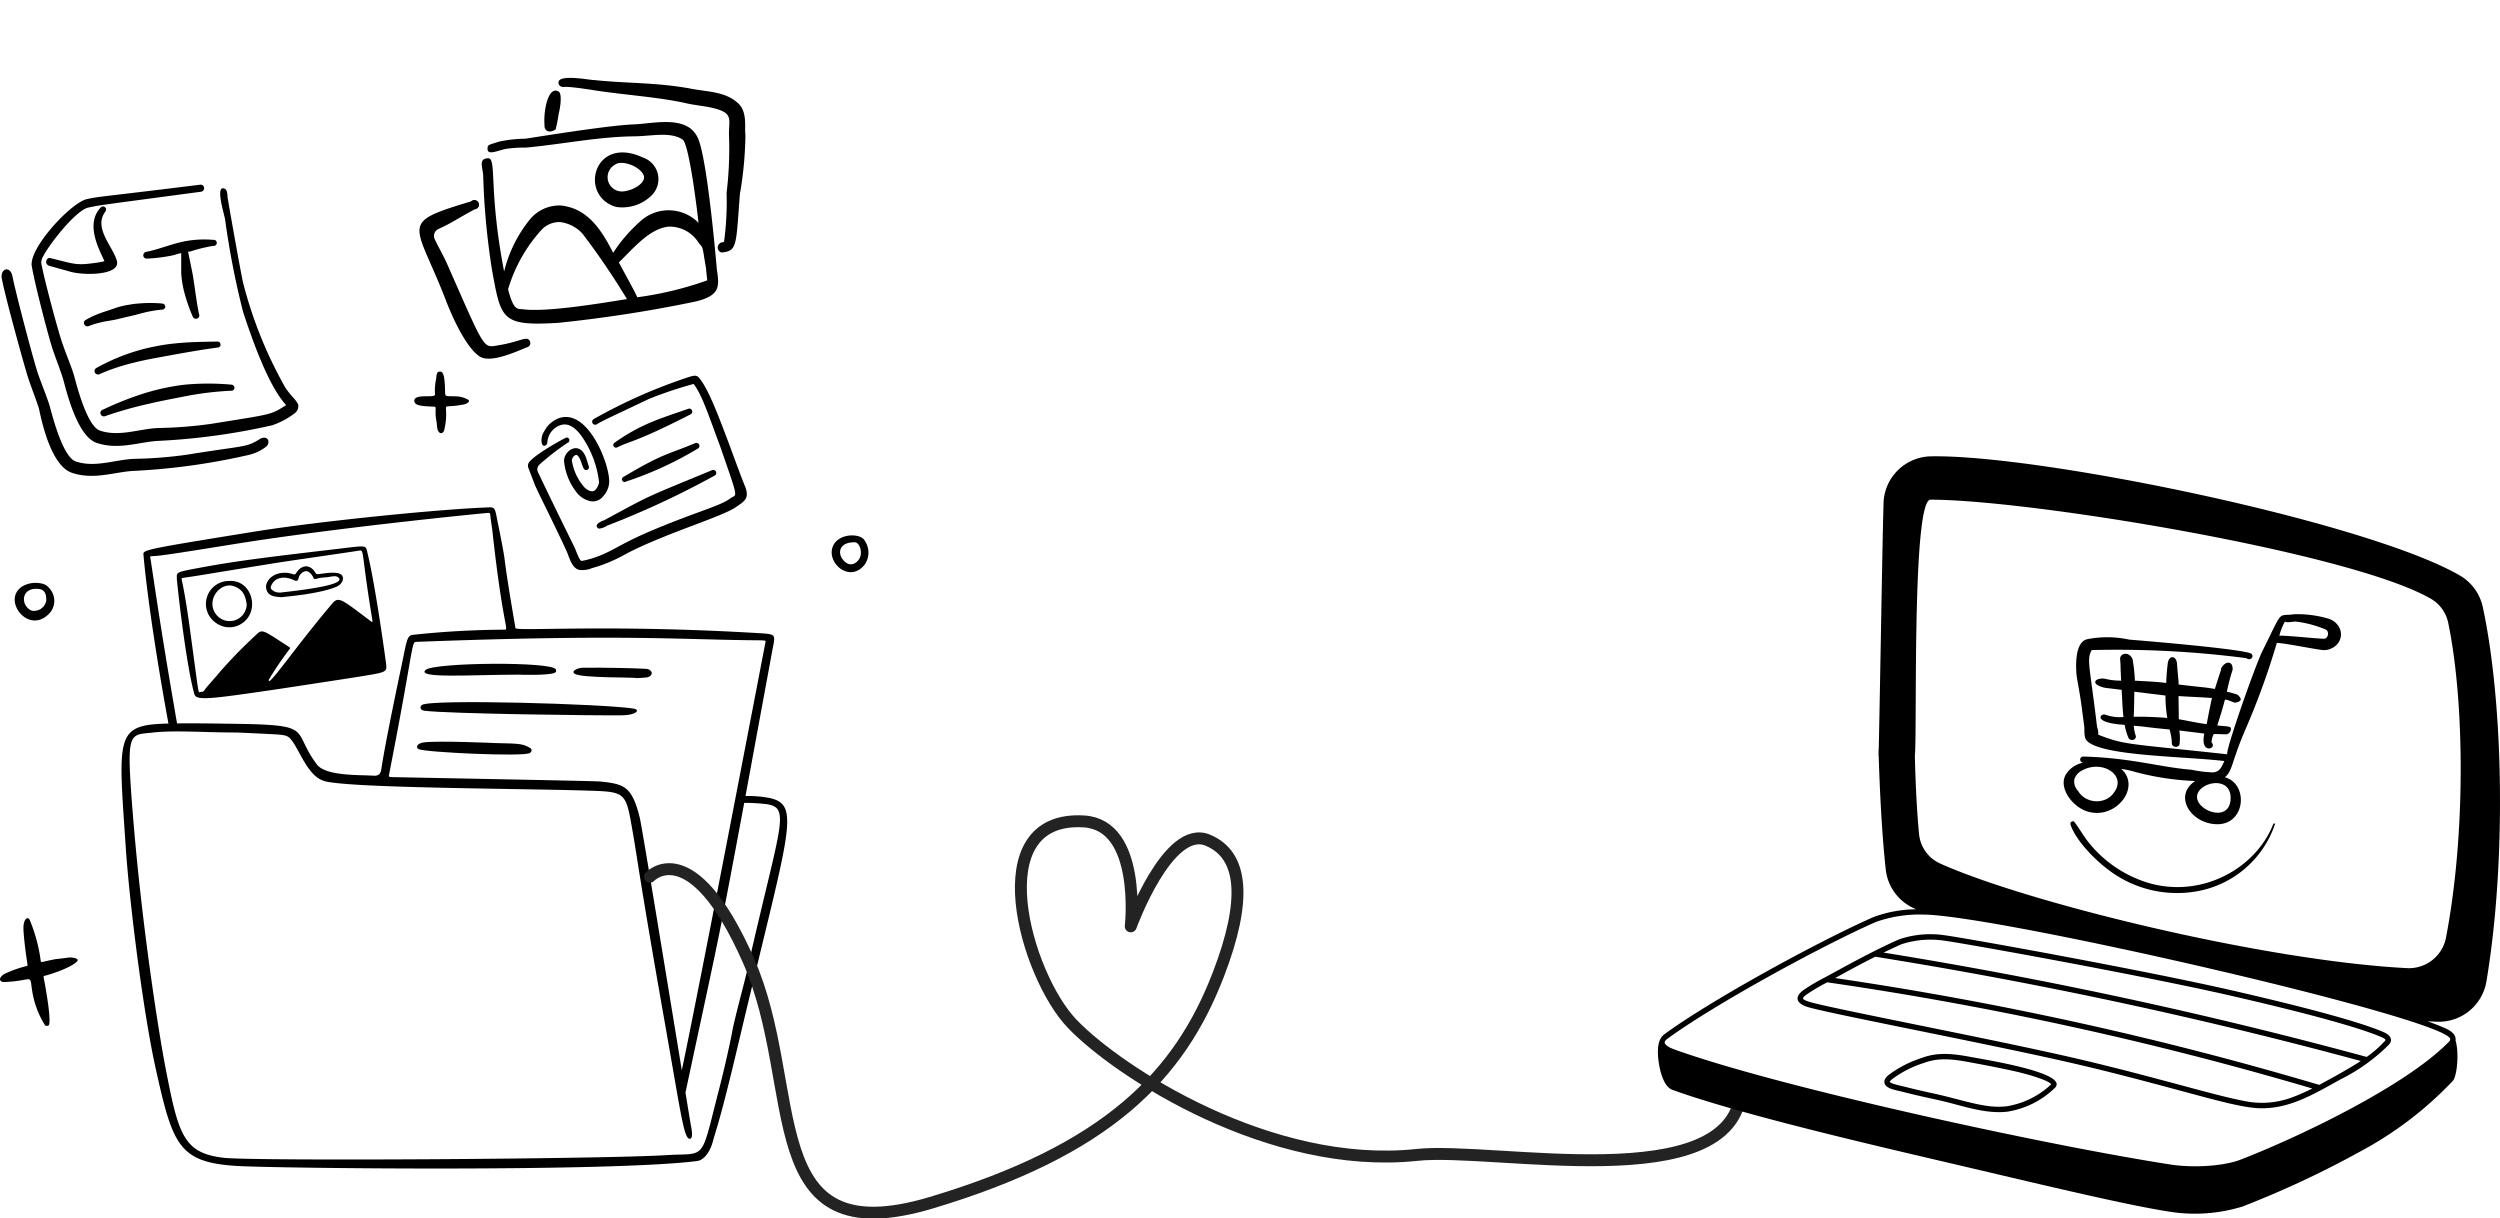
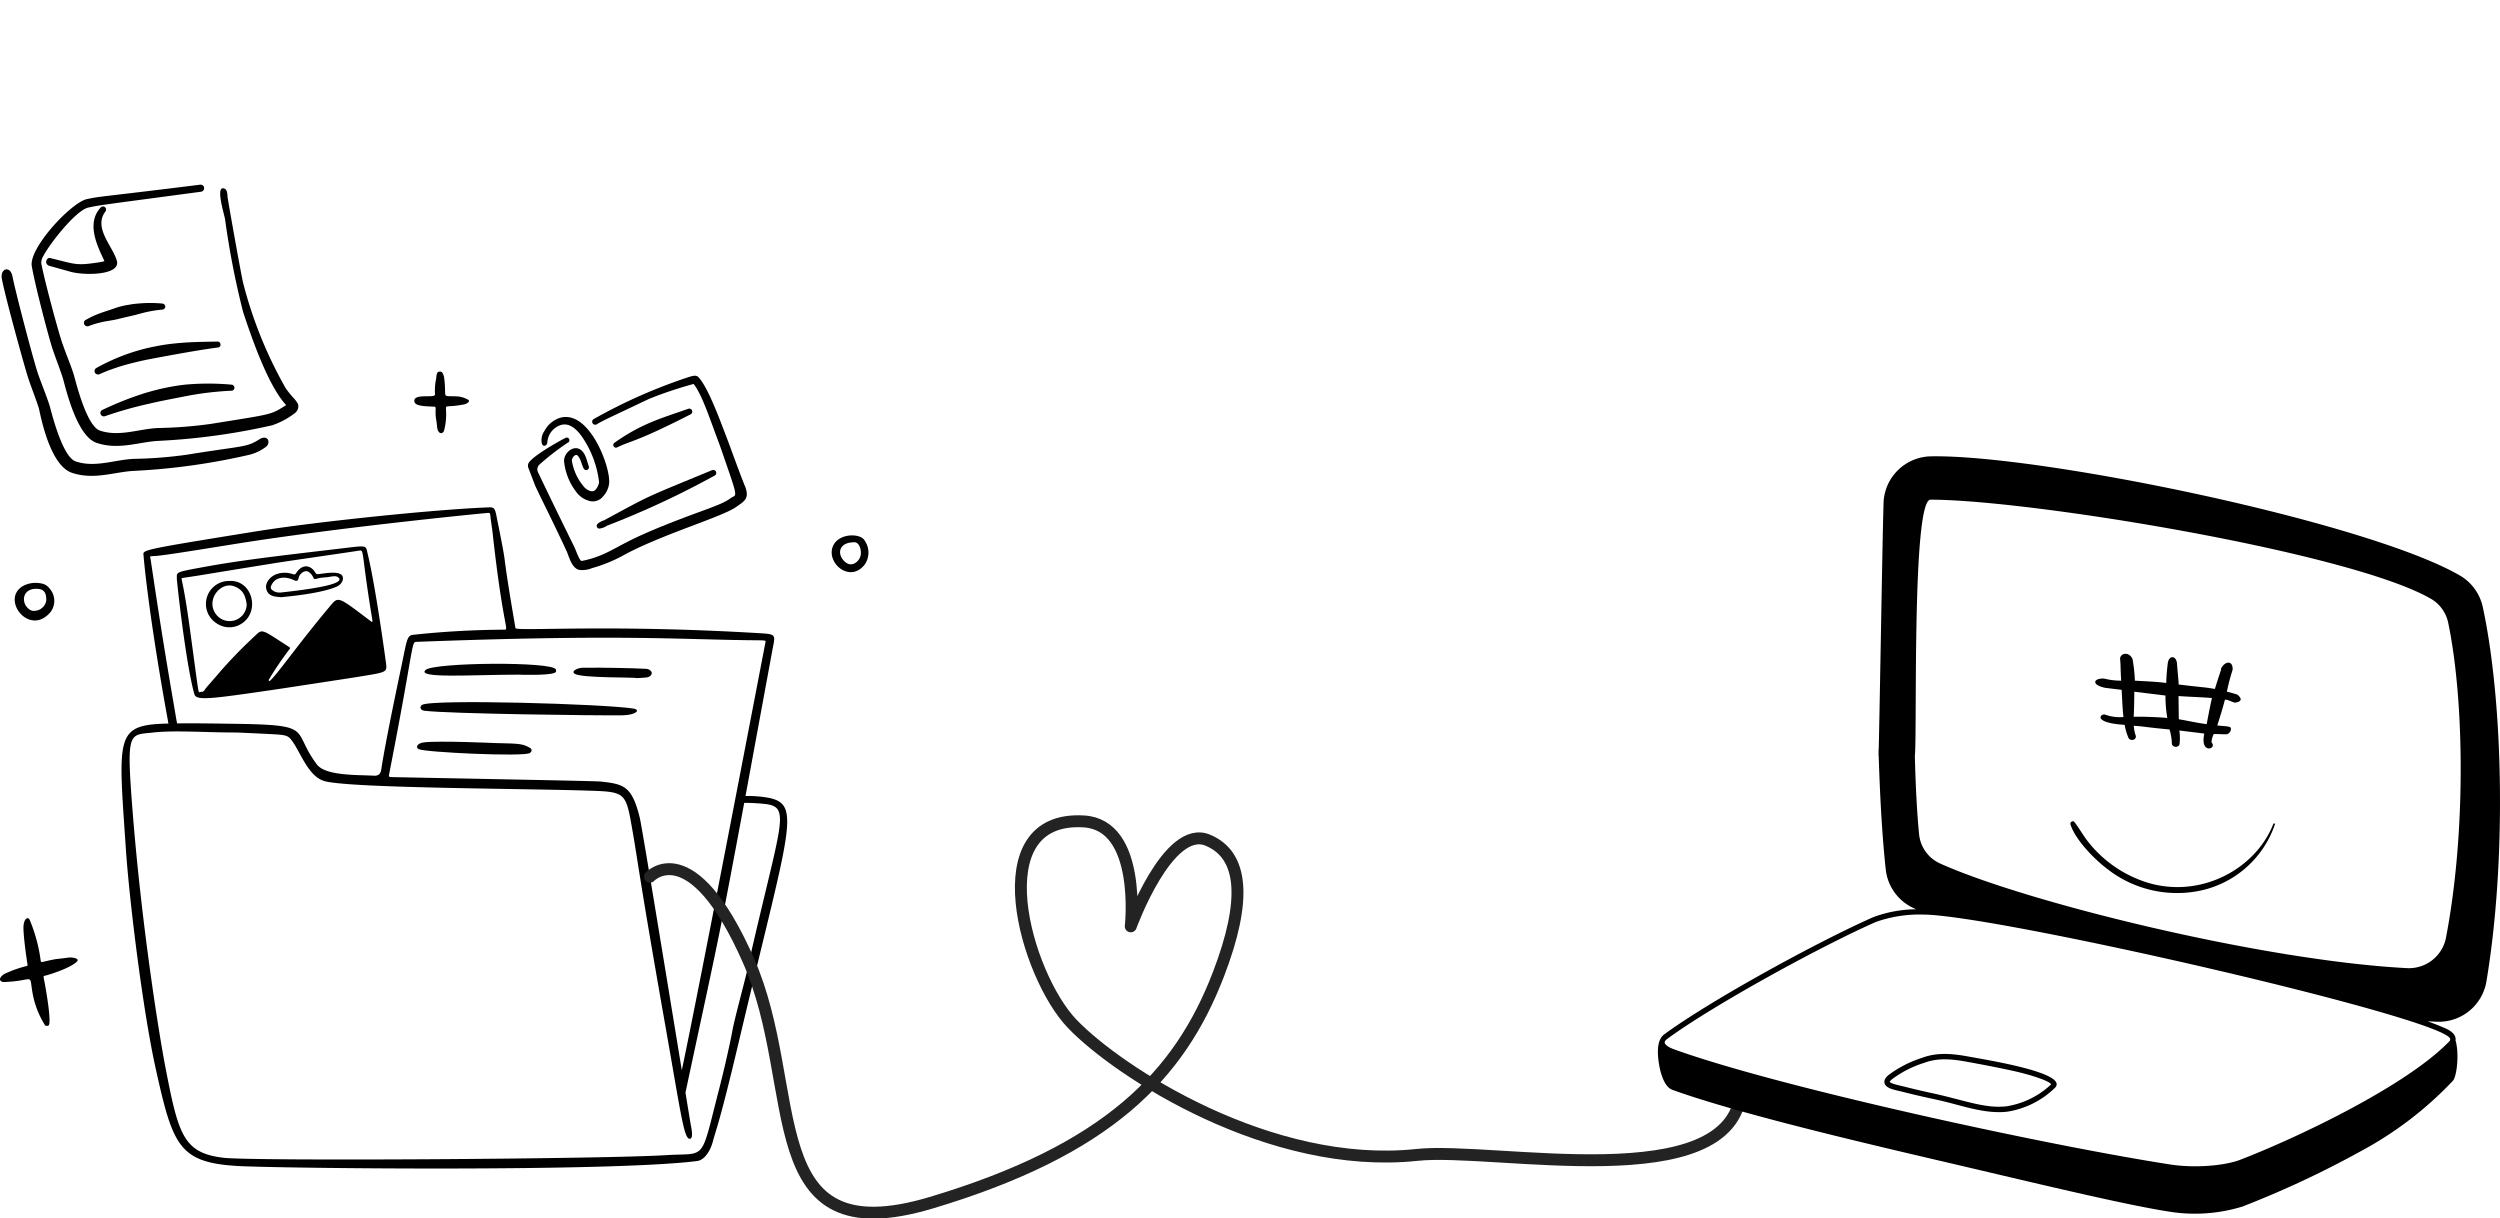
<svg xmlns="http://www.w3.org/2000/svg" width="419.273" height="204.326" viewBox="0 0 419.273 204.326">
  <defs>
    <clipPath id="clip-path">
      <rect id="Rectángulo_2015" data-name="Rectángulo 2015" width="44.115" height="39.361" fill="#fff" />
    </clipPath>
    <clipPath id="clip-path-2">
      <rect id="Rectángulo_2016" data-name="Rectángulo 2016" width="50" height="50" fill="#fff" />
    </clipPath>
    <clipPath id="clip-path-3">
      <rect id="Rectángulo_2017" data-name="Rectángulo 2017" width="33" height="33" fill="#fff" />
    </clipPath>
    <clipPath id="clip-path-4">
-       <rect id="Rectángulo_2018" data-name="Rectángulo 2018" width="57.779" height="57.779" transform="translate(0 -0.303)" />
-     </clipPath>
+       </clipPath>
  </defs>
  <g id="Grupo_10358" data-name="Grupo 10358" transform="translate(-460 -3338.47)">
    <g id="content-media-folder" transform="translate(456.165 3390.002)">
      <path id="Trazado_688" data-name="Trazado 688" d="M132.857,82.29a19.228,19.228,0,0,0-3.995-.323l4.495-24.39c.46-2.53.811-2.743-1.85-2.9-26.034-1.569-41.194-.264-41.234-.885-.017-.264-1.3-7.375-1.827-11.657-.135-1.1-.885-4.855-1.15-6.136-.412-2-.369-2.476-1.347-2.444-8.221.271-28.653,2.332-39.47,4.078C27.722,40.657,27.8,40.688,27.9,41.536c0,.02.706,9.236,4.184,28.277-8.974.214-8.432,1.85-7.153,20.856.613,9.153,2.92,27.562,5,36.928,2.871,12.948,3.867,15.825,13.7,16.416,6.418.383,62.44,1.034,77.119-.83,1.4-.177,2.325-2.054,2.624-3.236.383-1.522,1.149-3.119,4.324-16.574C136.148,87.611,138.325,83.476,132.857,82.29Zm-3.373-26.454c2.928.033,2.8-.008,2.724.359-.118.548-11.115,58.082-14.028,71.76-2.366-14.442-6.685-40.842-7.038-42.293-1.316-5.409-2.7-5.7-6.634-6.128-.881-.1-34.771-.722-35.086-.743-.46-.031-.372-.193-.339-.353,0,0,.07-.428.106-.613,3.938-20.111,3.644-21.679,4.389-21.707,34.137-1.292,43.885-.418,55.906-.281ZM29.035,41.991c-.1-.345.174-.187,1.522-.343,3.048-.353,11.048-1.715,15.631-2.409C63.52,36.616,85.363,34.5,85.365,34.515c.8-.077.62-.093.78,1.1.077.581.223,1.48.278,1.974,1.867,17.034,2.953,16.473,1.861,16.481a151.047,151.047,0,0,0-15.136.857c-1.084.125-1.038.743-2.047,5.536-1.981,9.412-2.937,14.46-3.3,16.915-.09.613-.257,1.246-1.289,1.181-2.53-.16-8.062.08-9.537-1.89-4.515-6.035.06-6.65-14.944-6.829-.967-.011-5.035-.09-8.49-.051-.145-.642-.307-1.742-.552-3.143C30.32,51.2,29.034,41.536,29.035,41.991Zm97.621,79.365c-.554,2.99-1.641,7.527-2.186,9.633-3.247,12.54-2,10.774-8.887,11.208-10.5.661-69.184,1.013-74.189.448-6.854-.775-7.64-3.93-9.82-15.2-1.016-5.252-3.98-23.562-5.507-43.01-1.059-13.484-.606-12.665,3.373-13.108,3.789-.419,8.492-.013,14.036-.009.272,0,6.242.274,7.058.345,1,.087,1.524.2,1.916.613,1.61,1.686,2.891,6.492,5.939,7.228C63.3,80.7,93.2,80.7,103.769,81.109c4.936.191,5.088.672,6.055,6.178,1.128,6.411,1.074,7.544,5.658,33.562,2.655,15.057,3.088,18.8,4.1,18.6.54-.1.235-1.709.12-2.243-.023-.106-.369-2.2-.907-5.5,5.666-26.539,5.313-24.177,9.851-48.591a33.185,33.185,0,0,1,3.629.2c4.278.569,2.453,3.2-3.023,27.33C129.342,110.827,127.094,118.975,126.656,121.356Z" />
      <path id="Trazado_689" data-name="Trazado 689" d="M75.026,67.671c-.753-.09-.843-.7-.422-.982,1.5-1.015,30.657-.166,35.466.613,1.238.2.474,1.1-1.9,1.13C103.831,68.486,79.338,68.187,75.026,67.671Z" />
      <path id="Trazado_690" data-name="Trazado 690" d="M90.857,61.615c-7.874,0-17.191.685-15.665-.781,1.341-1.289,21.527-1.457,21.869-.081.077.307.071.418-.191.548C95.89,61.779,90.857,61.63,90.857,61.615Z" />
      <path id="Trazado_691" data-name="Trazado 691" d="M74.03,74.1c-.537-.319-.22-.978.866-1.123,2.457-.327,12,.11,12.016.11,4.362.077,4.622.16,5.774.79.419.23.393.606.01.876C91.743,75.424,74.943,74.639,74.03,74.1Z" />
      <path id="Trazado_692" data-name="Trazado 692" d="M100.238,61.479c-.725-.446.486-1.013,1.31-1.025,3.522-.05,8.713.071,10.679.185.569.033,1.161.556.812,1.015-.4.527-.808.435-2.5.544C110.531,62.011,101.453,62.228,100.238,61.479Z" />
      <path id="Trazado_693" data-name="Trazado 693" d="M33.491,45.46c0-1.053-.288-1.016,4.34-1.866C44,42.462,49.289,41.838,60.646,40.5c4.963-.585,4.483-.658,4.849.837,1.344,5.487,3.059,18.181,3.082,18.382.181,1.578.133,1.467-5.129,2.333-.436.072-12.418,1.907-13.875,2.119-10.608,1.538-12.822,1.84-13.145.7C34.978,59.708,33.491,45.977,33.491,45.46Zm32.8,7.042c-1.865-11.236-1.354-11.83-2.152-11.7-3.212.5-11.648,1.693-14.394,2.137C34.453,45.405,38.8,44.751,34.426,45.4c-.372.055.084-.01,1.227,8.337,1.541,11.241,1.4,10.909,1.711,10.808.34-.116.544.05.78-.355s1.338-1.558,2.514-2.965a76.949,76.949,0,0,1,5.895-6.07c1.285-1.246,1.085-1.207,5.236,1.473.659.426.777.478.65.641a57.506,57.506,0,0,0-3.5,5.147c-.412,1.732,4.139-5.014,10.073-12.084,1.617-1.927,1.27-2.007,7.1,2.39C66.234,52.81,66.291,52.853,66.291,52.5Z" />
      <path id="Trazado_694" data-name="Trazado 694" d="M51.071,48.633c-.843-.1-2.459,0-2.613-1.663-.077-.827.8-2.3,2.826-2.436,1.511-.1,1.888.571,2.18.1.9-1.436,2.039-1.426,2.8-.71.65.613.361.9,1.053.819.936-.113,2.618-.424,3.505-.044.986.422.476,1.712-.473,2.132C57.221,48.219,50.293,48.633,51.071,48.633Zm-.146-.794c2.427-.28,11.611-1.241,9.549-2.6-.46-.307-1.21.009-2.11.06-1.5.084-1.7.507-1.945.116A2.345,2.345,0,0,0,55.6,44.38c-.588-.371-1.483.2-1.674,1-.107.448-.23.658-.824.374-1.4-.67-3.178-.613-3.806,1-.179.46.143.642.5.878A2.131,2.131,0,0,0,50.925,47.839Z" />
      <path id="Trazado_695" data-name="Trazado 695" d="M42.264,45.9c4.041-.251,5.371,5.547,1.7,7.38a3.75,3.75,0,0,1-3.7-.206,3.856,3.856,0,0,1,2-7.174Zm2.944,3.922c-.2-1.31-.488-2.394-2.062-3.011-2.216-.868-4.67,2.04-3.281,4.377a2.859,2.859,0,0,0,5.343-1.369Z" />
      <path id="Trazado_697" data-name="Trazado 697" d="M8.447,110.247c-.033-.268-.629-4.036-.679-6.032-.041-1.642.74-2.12,1.046-1.479a26.713,26.713,0,0,1,1.852,6.888c.068.345.14.153,2.359-.276.212-.041,1.614-.176,2.315-.291.5-.081,1.916.129,1.417.652-1.108,1.164-5.1,2.361-5.409,2.4-.333.042-.2.171.023,1.424.123.708,1.243,6.835.542,6.95-.177.029-.383.1-.537-.085a15.086,15.086,0,0,1-2.13-5.672c-.516-3.154.383-1.736-4.811-1.559a.755.755,0,0,1-.361-.108c-.619-.332.084-1.1.708-1.348a19.225,19.225,0,0,1,3.488-1.221C8.447,110.452,8.47,110.372,8.447,110.247Z" />
      <path id="Trazado_698" data-name="Trazado 698" d="M73.321,15.682c0-1.277,3.484-.378,3.47-1.047a9.474,9.474,0,0,1,.174-2.573c.107-.525-.01-1.253.619-1.273.28-.009.438.1.565.422a2.586,2.586,0,0,1,.172.594c.482,3.614-.589,3.019,2.054,3.137a4.217,4.217,0,0,1,1.993.58c.413.3-.335.7-.682.766-3.072.591-3.06-.031-3.056.87a10.6,10.6,0,0,1-.32,3.516c-.117.436-.6.629-.9.2-.337-.477-.2-.72-.43-2.087-.254-1.483.127-2.1-.291-2.116C74.777,16.588,73.323,16.562,73.321,15.682Z" />
      <path id="Trazado_699" data-name="Trazado 699" d="M10.655,46.3a2.183,2.183,0,0,1,1.5.875,3.1,3.1,0,0,1,.162,3.932c-3.587,4.3-8.6-2.333-4.446-4.458A4.551,4.551,0,0,1,10.655,46.3ZM9.547,50.918a2.074,2.074,0,0,0,2.043-1.712c.028-.971-.158-1.828-1.226-1.96-1.928-.238-2.836.974-2.405,2.361.2.628.914,1.379,1.59,1.311Z" />
      <path id="Trazado_700" data-name="Trazado 700" d="M148.806,39.065a3.548,3.548,0,0,1,.106,4.008c-2.416,3.243-6.351-.015-5.47-2.772C144.23,37.834,148.088,37.84,148.806,39.065Zm-3.053,3.784c1.01.72,2.125-.189,2.38-1.09.27-.951-.177-2.328-.951-2.343C144.308,39.357,144.122,41.685,145.753,42.849Z" />
    </g>
    <path id="Trazado_703" data-name="Trazado 703" d="M271.485,897.523s7-7.5,16.5,14,1.118,49.532,30.7,40.672,41.609-21.283,48.148-38.317c4.79-12.479,4.176-19.994-1.791-22.478-6.665-2.774-12.918,14.452-12.918,14.452s1.9-17.026-7.881-17.6c-17.432-1.019-9.736,25.827-1.931,33.953s33.221,24.6,57.818,21.977c13.03-1.388,52.823,7.276,54.358-10.661" transform="translate(297.515 2587.977)" fill="none" stroke="#232323" stroke-linecap="round" stroke-linejoin="round" stroke-width="2" />
    <g id="help" transform="translate(710.606 3388.52)">
      <path id="Trazado_704" data-name="Trazado 704" d="M66.933,124.274a18.976,18.976,0,0,1,5.522-2.773c2.649-.992,5.426-.606,7.823-.166,3.476.638,16.774,2.778,14.376,5.226a14.768,14.768,0,0,1-7.918,3.99c-3.45.429-7.115-.815-10.185-1.586-2.224-.562-3.413-.717-7.523-1.756-1.043-.265-2.762-.489-2.966-1.47C65.914,125.026,66.681,124.459,66.933,124.274Zm1.836,1.938c1.1.248,1.936.514,5.415,1.271,5.325,1.156,8.771,2.618,12.442,2.163a14.218,14.218,0,0,0,7.387-3.66c-.207-.536-3.231-1.59-6.742-2.349-2.584-.558-5.181-1.046-7.155-1.409-2.507-.46-4.96-.766-7.339.125a18.047,18.047,0,0,0-5.3,2.653c-.5.365-.52.544-.52.544C67.051,125.82,68.3,126.1,68.768,126.212Z" transform="translate(-0.625 5.829)" />
-       <path id="Trazado_705" data-name="Trazado 705" d="M19.826,113.343a33.872,33.872,0,0,1,3.707-2.183c3.077-1.672,7.869-4.364,12.373-6.343a16.266,16.266,0,0,1,7.568-.678c4.01.536,33.822,5.946,48.183,9.242,16.636,3.819,23.075,5.939,25.548,7.047.673.3,1.057.676,1.14,1.113.109.57-.306.916-.577,1.2a31.3,31.3,0,0,1-7.937,5.612c-4.439,2.455-8.325,4.811-13.14,4.811-2.94,0-7.52-1.308-14.112-3.079-14.9-4-18.884-4.936-43.819-10.011-9.539-1.942-17.073-3.474-18.468-3.978-1.709-.619-1.969-1.617-.466-2.753Zm97.281,8.771c.3-.315.667-.434-.275-.855-1.993-.892-7.942-2.988-25.379-6.99-14.341-3.291-44.1-8.693-48.1-9.228a15.755,15.755,0,0,0-7.081.609c-.765.336-1.766.8-3,1.4a790.786,790.786,0,0,1,81.016,17.5A17.309,17.309,0,0,0,117.108,122.114Zm-3.816,3.114a789.284,789.284,0,0,0-81.418-17.485c-2.843,1.43-4.979,2.617-6.731,3.578a584.127,584.127,0,0,1,81.19,17.915C108.515,128.06,111.31,126.532,113.292,125.228ZM20.6,115.24c2.667.963,31.259,6.357,45.236,9.629,13.7,3.206,23.867,6.456,28.881,7.236a14.444,14.444,0,0,0,6.8-.678,32.831,32.831,0,0,0,3.65-1.579,583.2,583.2,0,0,0-81.346-17.811,31.747,31.747,0,0,0-3.45,2.032c-.822.62-.861.777.227,1.17Z" transform="translate(32.02 2.657)" />
      <path id="Trazado_706" data-name="Trazado 706" d="M4.518,133.431c7.882-5.779,25.939-15.644,35.107-19.673a21.21,21.21,0,0,1,7.158-1.3,8.094,8.094,0,0,1-5.12-6.652c-.6-5.479-1-12.553-1.215-20.079a32.1,32.1,0,0,0,6.093,1c.12,4.939.353,9.51.716,13.218a6.039,6.039,0,0,0,3.584,4.866c14.339,6.444,53.9,16.232,78.125,17.513a6.324,6.324,0,0,0,6.615-4.92c3.359-17.239,3.185-39.743.389-53.086a6.085,6.085,0,0,0-3-4c-13.726-7.8-67.484-16.568-83.8-16.55-3.17,0-2.209,39.971-2.632,42.955-2.314.085-3.821-.69-6.093,0,.117-1.732.731-41.538.88-42.955A8.1,8.1,0,0,1,49.173,36.5c18.1-.374,73.029,10.924,88.72,19.952a8.1,8.1,0,0,1,3.889,5.288c3.445,15.949,4.017,42.531.615,62.835a8.1,8.1,0,0,1-8.263,6.745q-.785-.029-1.589-.07c1.158.418,2.162.815,2.99,1.185.9.4,1.836,1.052,1.682,2.025.65,2.132.232,6.066-.449,6.772A60.678,60.678,0,0,1,121.207,153.1a163.114,163.114,0,0,1-19.739,9.22,27.109,27.109,0,0,1-12.243.853c-6.631-1.031-17.935-3.7-33.581-7.387C43,152.811,18.094,147.156,5.883,142.745c-1.6-.576-2.152-3.626-2.285-4.547-.238-1.651-.354-3.831.924-4.767Zm.067,1.41c.04.274.483.713,1.606,1.119,17.4,6.287,62.009,16.011,83.172,19.3,3.946.614,9.008.27,11.776-.8,9.717-3.758,27.745-12.349,34.976-19.787a.553.553,0,0,0,.211-.463c-.666-3.475-76.455-20.861-88.42-20.861a21.785,21.785,0,0,0-7.914,1.244c-9.027,3.967-27.112,13.84-34.935,19.575C4.865,134.306,4.548,134.581,4.585,134.84Z" transform="translate(23.991 -10.016)" />
      <path id="Trazado_712" data-name="Trazado 712" d="M69.535,88.556a16.942,16.942,0,0,1-11.664,10.9A18.943,18.943,0,0,1,41.5,96.078c-2.312-1.728-5.467-5.008-6.255-7.542-.111-.358.414-.706.664-.386.865,1.111,1.527,2.365,2.421,3.463a20.39,20.39,0,0,0,10.046,6.765c8.858,2.567,17.948-2.383,20.892-9.9C69.328,88.315,69.59,88.379,69.535,88.556Z" transform="translate(61.38 -0.34)" />
    </g>
    <g id="Grupo_10215" data-name="Grupo 10215" transform="translate(809.797 3436.21) rotate(7)" clip-path="url(#clip-path)">
      <path id="Trazado_1107" data-name="Trazado 1107" d="M23.193,17.088c.272-1.474.563-2.964.744-4.454h.381c.145,0,.708.194,1.325.308,1.2-.324,1.144-.81.272-1.393q-.9-.178-1.815-.275a33.52,33.52,0,0,1,.508-3.757c-.109-1.62-1.434-1.344-1.942,0a1.529,1.529,0,0,1,0,.308c-.218,1.085-.436,2.186-.617,3.239-2.051-.1-1.67,0-6.135,0,0-.324-.436-2.138-.69-3.433s-1.434-1.344-1.543,0c0,.81,0,1.814.145,3.433-1.216,0-1.6,0-5.264.259a26.156,26.156,0,0,0-.835-3.563C7,6.577,5.641,6.982,5.641,7.921c.309,1.458.145.923.635,3.676a11.076,11.076,0,0,1-2.886,0c-1.815.146-2.051,1.328.381,1.522H6.548c.454,2.575.508,2.98.853,4.486a7.2,7.2,0,0,1-2.995,0c-.8-.308-2.36,1.62,3.358,1.279a9.457,9.457,0,0,0,.908,2.105.654.654,0,0,0,.377.246.726.726,0,0,0,.464-.041.614.614,0,0,0,.315-.307.525.525,0,0,0,.006-.416,5.81,5.81,0,0,1-.526-1.62c1.543-.1,2.305,0,6.026-.113a9.759,9.759,0,0,1,.653,2.186.553.553,0,0,0,.191.412.711.711,0,0,0,.924,0,.553.553,0,0,0,.191-.412,8.73,8.73,0,0,0-.309-2.219H21.2c-.327,3.644,2.432,2.267,1.452,1.409-.2-.211,0-1.247.127-1.522,1.144-.146,1.579-.13,2.142-.227s.944-1.247.254-1.3S24.282,17.088,23.193,17.088Zm-14.1.243c0-.5-.29-3.239-.4-4.162h5.264a21.794,21.794,0,0,0,.762,3.693q-2.826.114-5.627.486ZM21.4,17.088c-1.543,0-3.176-.178-4.737-.243-.091-.68-.436-3.239-.526-3.855,2.614-.146,4.066-.308,5.609-.356C21.523,14.853,21.414,17.088,21.4,17.088Z" transform="translate(1.62 3.967)" fill-rule="evenodd" />
-       <path id="Trazado_1108" data-name="Trazado 1108" d="M41.368.762A18.276,18.276,0,0,0,35.342.681c-2.868.794-1.815-.891-4.647,7.094-1.2,4.049-4.011,17.07-3.63,17.588-17.062.243-17.316.551-21.909-.632.127-.324-.309-1.2-.345-1.344-2.432-9.96-3.122-10.835-2.45-12.6A168.264,168.264,0,0,1,28.3,8.973a.622.622,0,0,0,.205.1.663.663,0,0,0,.231.018.647.647,0,0,0,.221-.062.584.584,0,0,0,.178-.133.515.515,0,0,0,.107-.183.478.478,0,0,0,.02-.206.493.493,0,0,0-.07-.2.549.549,0,0,0-.149-.158c-1.053-.7-20.8.13-20.638.13a17.3,17.3,0,0,0-7.061.81C-.562,9.864,0,13.6.382,15.37c1.434,4.778.908,2.883,2.323,8.341.109.5.127,1.765.672,2.235,2.7,2.316,16.336.632,23.343.6-.381,1.15-.526,1.846-1.634,2.122a19.956,19.956,0,0,1-3.63,0c-5.246.227-10.292-.745-18.151,0a.63.63,0,0,0-.424.123.5.5,0,0,0-.2.355.484.484,0,0,0,.138.378.609.609,0,0,0,.4.18,4.7,4.7,0,0,0-1.6.949A4.1,4.1,0,0,0,.582,32.1c-.908,2.235,1.6,5,4.12,5.587,5.028,1.15,8.84-5.085,5.01-7.725a16.714,16.714,0,0,1,1.67.113,45.161,45.161,0,0,0,10.891.389c-3.394,2.9.109,7.191,4.483,6.754,4.81-.5,4.5-7.369.381-7.984,1.216-1.3.69-2.527,2.614-8.956A125.513,125.513,0,0,0,33.036,5.831c.871-.194,6.734.292,7.968.227A3.169,3.169,0,0,0,42.774,5.2a2.581,2.581,0,0,0,.781-1.658,2.511,2.511,0,0,0-.548-1.73A3.061,3.061,0,0,0,41.368.762ZM8.968,34.076a3.167,3.167,0,0,1-1.145,1.24,3.7,3.7,0,0,1-1.691.552,3.8,3.8,0,0,1-1.772-.289A3.351,3.351,0,0,1,3,34.53a2.36,2.36,0,0,1-.7-.912,2.115,2.115,0,0,1-.154-1.1,2.525,2.525,0,0,1,.926-1.377C6.209,28.667,10.892,30.869,8.968,34.076Zm19.549-1.522c.545,4.535-6.171,2.7-5.591,0C23.4,30.383,28.081,28.974,28.517,32.554ZM40.805,4.147c-1.234.146-5.536.178-7.5.4a10.6,10.6,0,0,1,.653-2.478c.182.243,1.252-.113,1.706-.194a18.345,18.345,0,0,1,5.209.7C41.6,2.77,41.513,4.082,40.805,4.147Z" transform="translate(-0.001 0.291)" fill-rule="evenodd" />
    </g>
    <g id="Grupo_10216" data-name="Grupo 10216" transform="translate(460 3369)" clip-path="url(#clip-path-2)">
-       <path id="Trazado_1109" data-name="Trazado 1109" d="M7.212,7.86a.559.559,0,0,1-.621-.518.6.6,0,0,1,.518-.621c1.325-.248,2.568-.7,3.852-1.077a22.77,22.77,0,0,1,2.651-.7,17.683,17.683,0,0,1,4.68-.228.518.518,0,1,1,0,1.015,24.848,24.848,0,0,0-3.852.953h-.331c.228,1.284.538,2.609.787,3.955.145.87.269,1.76.393,2.63.207,1.346.373,2.671.663,3.934a.559.559,0,0,1-.352.725.58.58,0,0,1-.725-.352,28.862,28.862,0,0,1-1.346-3.831,15.491,15.491,0,0,1-.373-1.7,16.214,16.214,0,0,1-.207-1.719V6.949a6.017,6.017,0,0,0-1.16.311A26.735,26.735,0,0,1,7.212,7.86Z" transform="translate(17.442 4.979)" fill-rule="evenodd" />
      <path id="Trazado_1110" data-name="Trazado 1110" d="M10.822,13.388a.559.559,0,0,1,.269-.766,13.749,13.749,0,0,1,1.926-.932c.973-.393,2.071-.7,2.982-1.035a12.284,12.284,0,0,1,2.3-.559,13.072,13.072,0,0,1,1.574-.207,21.7,21.7,0,0,1,4.017,0,.539.539,0,0,1,.518.518.518.518,0,0,1-.518.5,20.436,20.436,0,0,0-2.257.331c-.87.166-1.7.435-2.568.642s-1.739.393-2.63.621-2.071.331-2.982.58a12.858,12.858,0,0,0-1.864.58.6.6,0,0,1-.766-.269Z" transform="translate(3.312 10.488)" fill-rule="evenodd" />
      <path id="Trazado_1111" data-name="Trazado 1111" d="M6.345,18.119a.58.58,0,0,1,.248-.766,33.462,33.462,0,0,1,6.813-2.878,30.059,30.059,0,0,1,3.065-.745c1.035-.207,2.071-.373,3.127-.476,2.444-.269,4.887-.29,7.289-.331a.476.476,0,0,1,.518.456.456.456,0,0,1-.435.538c-2.816.373-5.674.89-8.532,1.408-1.864.352-3.727.663-5.57,1.139a33.57,33.57,0,0,0-5.757,1.926.6.6,0,0,1-.766-.269Z" transform="translate(9.57 13.833)" fill-rule="evenodd" />
      <path id="Trazado_1112" data-name="Trazado 1112" d="M16.024,17.041c1.1-.228,2.195-.414,3.313-.538a43.007,43.007,0,0,1,7.828,0,.518.518,0,0,1,.476.518.5.5,0,0,1-.518.5,52.306,52.306,0,0,0-7.538.89l-3.168.621q-1.574.311-3.168.683A65.76,65.76,0,0,0,5.96,21.783a.58.58,0,0,1-.745-.311.538.538,0,0,1,.311-.745,53.845,53.845,0,0,1,7.248-2.858C13.85,17.558,14.926,17.268,16.024,17.041Z" transform="translate(11.674 17.479)" fill-rule="evenodd" />
      <path id="Trazado_1113" data-name="Trazado 1113" d="M23.158,11.4a8.013,8.013,0,0,0,1.263-.248c-.166-.414-.414-.89-.642-1.408-1.18-2.63-1.926-5.467,0-7.579a.522.522,0,0,1,.808.663c-2.071,2.754,1.263,5.819,1.926,8.283s-5.695,2.485-7.972,1.76l-3.417-.953c-.87-.393-.352-1.408.166-1.3C19.514,11.653,19.638,11.922,23.158,11.4Z" transform="translate(-6.912 2.118)" fill-rule="evenodd" />
      <path id="Trazado_1114" data-name="Trazado 1114" d="M9.271,2.633C11.9,2.094,10.7,2.405,28.322.21a.6.6,0,0,1,.145,1.18c-16.4,2.2-16.918,2.216-18.989,2.671S3,10.129,1.94,12.2a2.07,2.07,0,0,0-.331,1.242c.559,2.94,2.858,11.472,3.541,13.419s1.3,3.355,1.864,5.073c.228.663,2.071,8.739,4.431,9.526,3.251,1.1,6.564-.311,9.815-.435a71.685,71.685,0,0,0,8.863-.7c10.354-1.677,9.9-1.45,12.549-3.148C39.69,34,36.936,26.074,35.445,21.539A139.384,139.384,0,0,1,32.422,5.987c-.166-.911-1.636-5.612-.166-5.136.621.186.538,1.118.6,1.512C33.271,4.952,35.073,15,35.445,16.652A71.626,71.626,0,0,0,42.61,34.378a17.757,17.757,0,0,0,1.242,1.553,4.661,4.661,0,0,1,.828,1.118,1.47,1.47,0,0,1-.642,1.553,13.085,13.085,0,0,1-3.707,1.967,110.451,110.451,0,0,1-18.927,2.609c-3.293.124-6.771,1.615-10.54.331-3.437-1.18-5.26-9.629-5.633-10.809-.538-1.719-1.222-3.375-1.781-5.073S.594,17.273.014,13.9C-.545,10.9,6.62,3.192,9.271,2.633Z" transform="translate(5.319 0.225)" fill-rule="evenodd" />
      <path id="Trazado_1115" data-name="Trazado 1115" d="M4.195,8.125c.58,2.94,3.665,14.64,4.349,16.566s1.3,3.375,1.864,5.094c.228.663,2.071,8.718,4.431,9.5,3.251,1.1,6.564-.311,9.815-.435a71.683,71.683,0,0,0,8.863-.7c9.878-1.594,9.919-1.18,12.2-2.63,1.346-.745,1.864.58,1.056,1.284a7.619,7.619,0,0,1-3.106,1.429,109.62,109.62,0,0,1-18.927,2.63c-3.293.124-6.792,1.594-10.54.331s-5.26-9.629-5.55-10.83c-.538-1.7-1.222-3.355-1.781-5.053S3.056,11.914,2.434,8.6C2.165,6.924,3.78,6.427,4.195,8.125Z" transform="translate(-2.133 7.572)" fill-rule="evenodd" />
    </g>
    <g id="Grupo_10217" data-name="Grupo 10217" transform="translate(545.183 3408.009) rotate(-21)" clip-path="url(#clip-path-3)">
      <path id="Trazado_1116" data-name="Trazado 1116" d="M6.747,3.839c1.367.137,2.064,1.367,2.5,2.856a16.838,16.838,0,0,1,0,8.405,2.392,2.392,0,0,1-1,.943c-.7.424-1.531-.6-1.708-1.367a8.733,8.733,0,0,1-.246-4.62c.15-.451.984-.888,1.189-.451.492,1.08-.3,2.843.67,2.843a.506.506,0,0,0,.451-.492c0-.574.109-1.244.068-1.859C8.483,7.365,5.667,8.09,5.052,9.62a9.963,9.963,0,0,0,0,5.467A3.991,3.991,0,0,0,6.733,17.52a2.2,2.2,0,0,0,2.337,0,3.813,3.813,0,0,0,1.667-1.613C12.009,13.5,12.1,2.855,6.843,2.65A4.51,4.51,0,0,0,3.768,3.785,2.733,2.733,0,0,0,2.647,5.4c-.191,1.011.724.793.888.355A3.266,3.266,0,0,1,6.747,3.839Z" transform="translate(0.961 0.972)" fill-rule="evenodd" />
      <path id="Trazado_1117" data-name="Trazado 1117" d="M32.893,16.458c0-3.649.15-10.045-.806-12.218-.219-.478-.806-.506-1.367-.56a88.946,88.946,0,0,0-17.549.861.508.508,0,1,0,.191,1c1.257-.232,2.364-.26,9.7-.834a66.834,66.834,0,0,1,7.886.342c.656,2.228.451,5.781.4,11.412-.328,9.854-.205,8.337-1.517,8.706-2.05.588-5.809.068-13.749.3-5.317.15-7.23.711-9.567.806a16.144,16.144,0,0,1-3.758-.246c-.328-.246-.232-2.023-.287-2.6-.847-9.28-1.08-12.437-1.2-13.954a1.107,1.107,0,0,1,.752-1.093A43.315,43.315,0,0,1,7.663,6.686.451.451,0,1,0,7.581,5.8C6.857,5.866.953,6.659.215,7.657s.15,6.383.793,15.909c.068.943-.246,2.856.779,3.676a4.169,4.169,0,0,0,2.159.533,25.038,25.038,0,0,0,6.232-.191c7.421-.861,17.439,0,20.1-.738,1.175-.328,2.433-.355,2.542-2.187C32.92,23.743,32.729,26.271,32.893,16.458Z" transform="translate(-0.024 1.309)" fill-rule="evenodd" />
      <path id="Trazado_1118" data-name="Trazado 1118" d="M24.657,8.31a.506.506,0,0,0,0-1.011c-4.578-.109-8.064-.533-13.558.875a.452.452,0,1,0,.164.888C13.833,8.843,14.53,9.39,24.657,8.31Z" transform="translate(3.935 2.623)" fill-rule="evenodd" />
-       <path id="Trazado_1119" data-name="Trazado 1119" d="M10.76,13.359a59.2,59.2,0,0,0,13.189-.847.508.508,0,0,0-.1-1.011c-5.221.15-5.535-.342-13.189.97a.451.451,0,1,0,.1.888Z" transform="translate(3.74 4.217)" fill-rule="evenodd" />
      <path id="Trazado_1120" data-name="Trazado 1120" d="M6.806,16.693c-.451,0-1.367,0-1.531.465a.451.451,0,0,0,.287.56,2.9,2.9,0,0,0,1.367,0,146.817,146.817,0,0,0,19.763-1.367.506.506,0,1,0,0-1.011C13.927,15.654,15.922,15.518,6.806,16.693Z" transform="translate(1.927 5.625)" fill-rule="evenodd" />
    </g>
    <g id="Grupo_10218" data-name="Grupo 10218" transform="matrix(0.978, -0.208, 0.208, 0.978, 524.645, 3350.779)" clip-path="url(#clip-path-4)">
      <path id="Trazado_1121" data-name="Trazado 1121" d="M9.186,34.646c-2.775-.144-2.392.813-5.694-15.024-.431-2.01-.861-3.134-1.2-4.641a1.268,1.268,0,0,1,.957-1.507c2.392-.526,3.349-1,6.627-1.962a.789.789,0,1,0-.311-1.435C-3.254,11.154-.24,11.393,2.009,25.532c.335,2.153,1.507,8.206,3.565,10.287,1.531,1.507,5.789.55,8.11.144a.718.718,0,0,0,.67-.885C14.114,34,12.846,34.814,9.186,34.646Z" transform="translate(0.001 13.907)" fill-rule="evenodd" />
      <path id="Trazado_1122" data-name="Trazado 1122" d="M12.9,7.553c.383-.718,1.411-3.3.694-3.708-1.483-1.172-3.11,2.727-3.4,5.024-.335,1.124.67,1.6,1.675,1.124A24.831,24.831,0,0,0,12.9,7.553Z" transform="translate(14.107 5.116)" fill-rule="evenodd" />
      <path id="Trazado_1123" data-name="Trazado 1123" d="M40.636,13.31C38.961,10.678,35.851,10.176,33.148,9,27.765,6.779,22.909,5.966,17.574,4.219c-.311,0-5.072-2.057-5.741-1a.694.694,0,0,0,.215.957c.622.407-.478-.431,4.952,1.627,4.785,1.866,10.55,3.421,15.1,5.526,1.411.646,3.014,1.1,4.378,1.794,2.99,1.507,1.842,2.392,1.388,4.976A62.047,62.047,0,0,1,35.468,27.4a49.248,49.248,0,0,1-2.129,7.942h-.526c-1.124.359-.789,1.7,0,1.675,2.392.191,2.392-.766,4.785-8.923a62.212,62.212,0,0,0,2.99-9.569C40.66,17.329,41.664,15.08,40.636,13.31Z" transform="translate(16.325 4.12)" fill-rule="evenodd" />
      <path id="Trazado_1124" data-name="Trazado 1124" d="M42.879,12.745c-.861-4.306-6.627-3.971-10.119-4.569-4.378-.766-17.129-1.34-18.277-1.435a22.153,22.153,0,0,0-4.354-.431c-1.842.191-1.938.12-2.105.6-.5,1.483,1.77.694,3.373.861a21.3,21.3,0,0,1,2.919.455c6.053.718,12.2.742,18.062,1.914,2.895.6,6.172.455,7.918,2.225.957.981-.144,12.871-.287,14.234a7.033,7.033,0,0,0-9-2.56,25.6,25.6,0,0,0-6.052,4.5c-1.124-4.234-2.655-8.158-6.842-9.569a6.411,6.411,0,0,0-5.55,1.1,22.2,22.2,0,0,0-6.148,7.727C6.684,13.7,9.244,8.894,7.712,8.654s-1.2,1.077-1.364,2.584A123.393,123.393,0,0,0,4.483,27.1c-.239,8.469-.455,9.569,8.971,11A226.421,226.421,0,0,0,36.42,39.4c4.785,0,4.785-1.77,4.976-4.569C41.4,34.778,43.693,16.74,42.879,12.745ZM8.215,34.659c-.885-.311-1.6,0-1.77-3.8a25.477,25.477,0,0,1,7.488-8.54,4.067,4.067,0,0,1,3.421-.67,6.1,6.1,0,0,1,3.23,2.655,124.725,124.725,0,0,1,5.024,12.3C21.588,36.4,12.019,36,8.215,34.659Zm31.411-.215-.191,1.89a57.58,57.58,0,0,1-12.081.335c0-.431-1.579-5.526-1.794-6.363,2.895-1.818,6.172-4.45,9.354-4.139a5.717,5.717,0,0,1,4.4,3.66c.622,1.268.5.359.335,4.617Z" transform="translate(6.139 8.847)" fill-rule="evenodd" />
      <path id="Trazado_1125" data-name="Trazado 1125" d="M21.527,17.051a3.828,3.828,0,0,0,0-6.579c-7.32-5.5-11.961,4.091-6.1,7.177a6.986,6.986,0,0,0,6.1-.6ZM16.742,10.64c1.34-.526,4,1.2,4.282,2.751S17.89,15.783,16.5,15.185a2.392,2.392,0,0,1,.311-4.545Z" transform="translate(17.779 12.316)" fill-rule="evenodd" />
    </g>
  </g>
</svg>